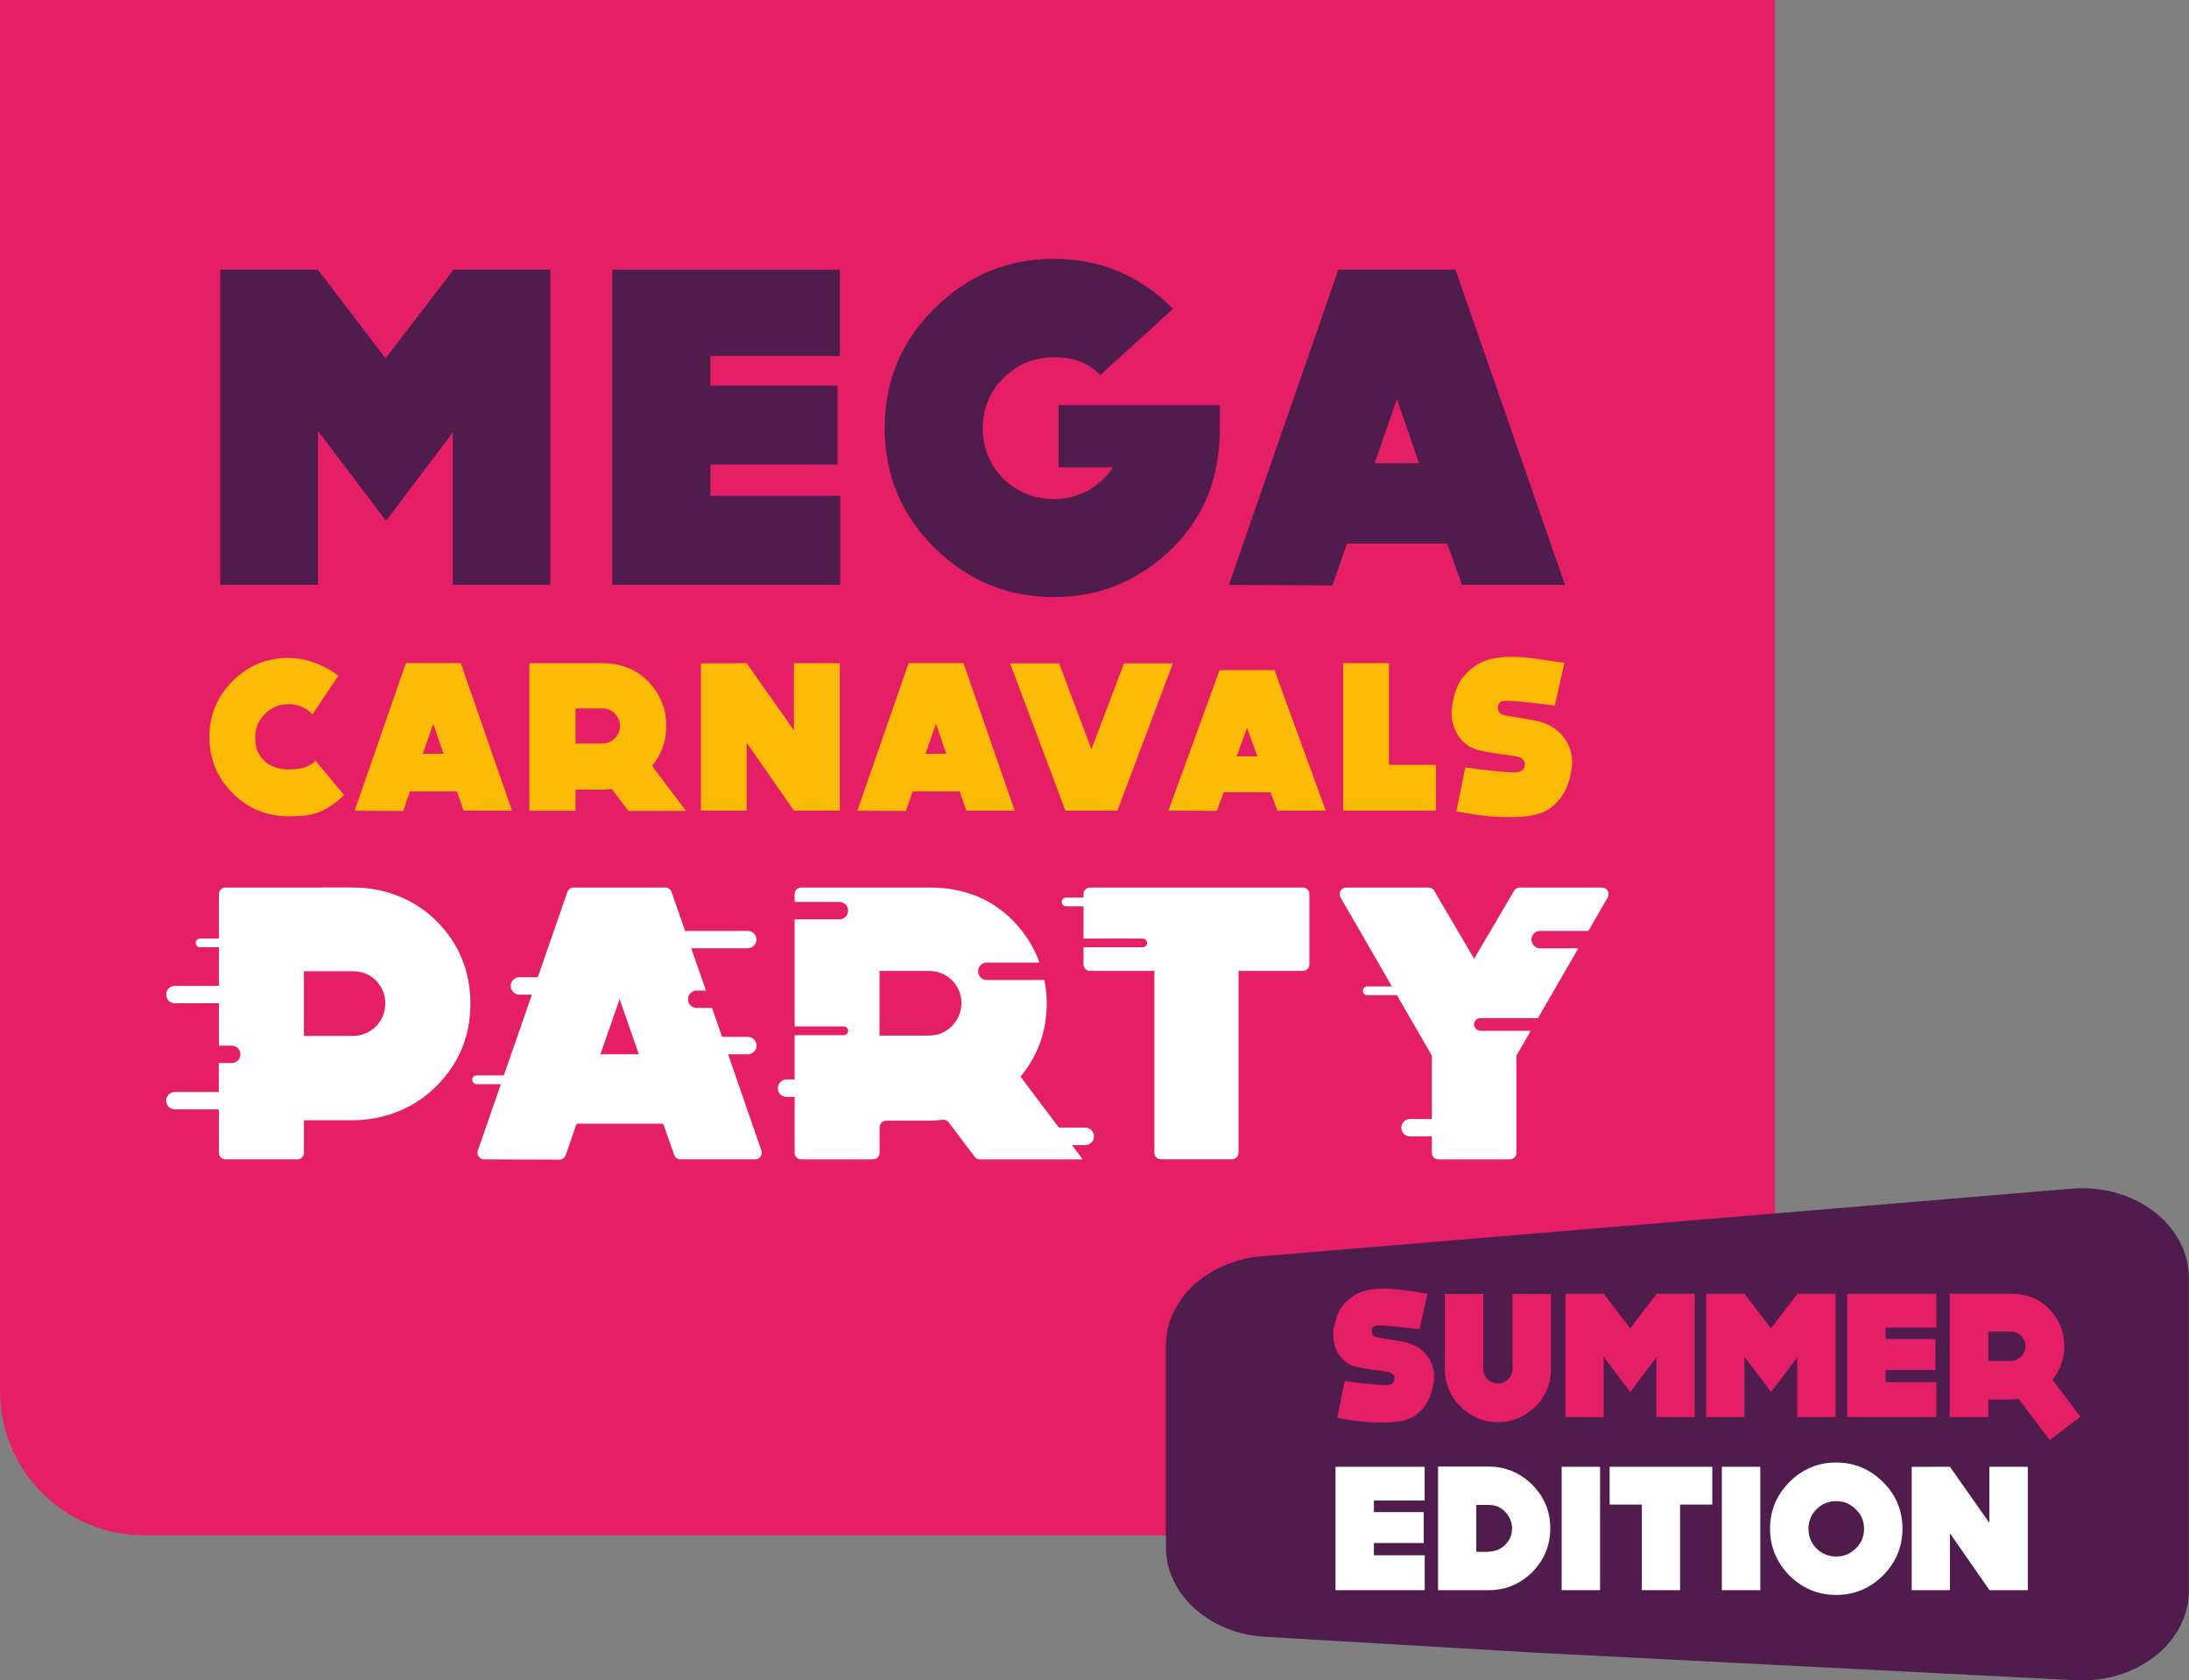
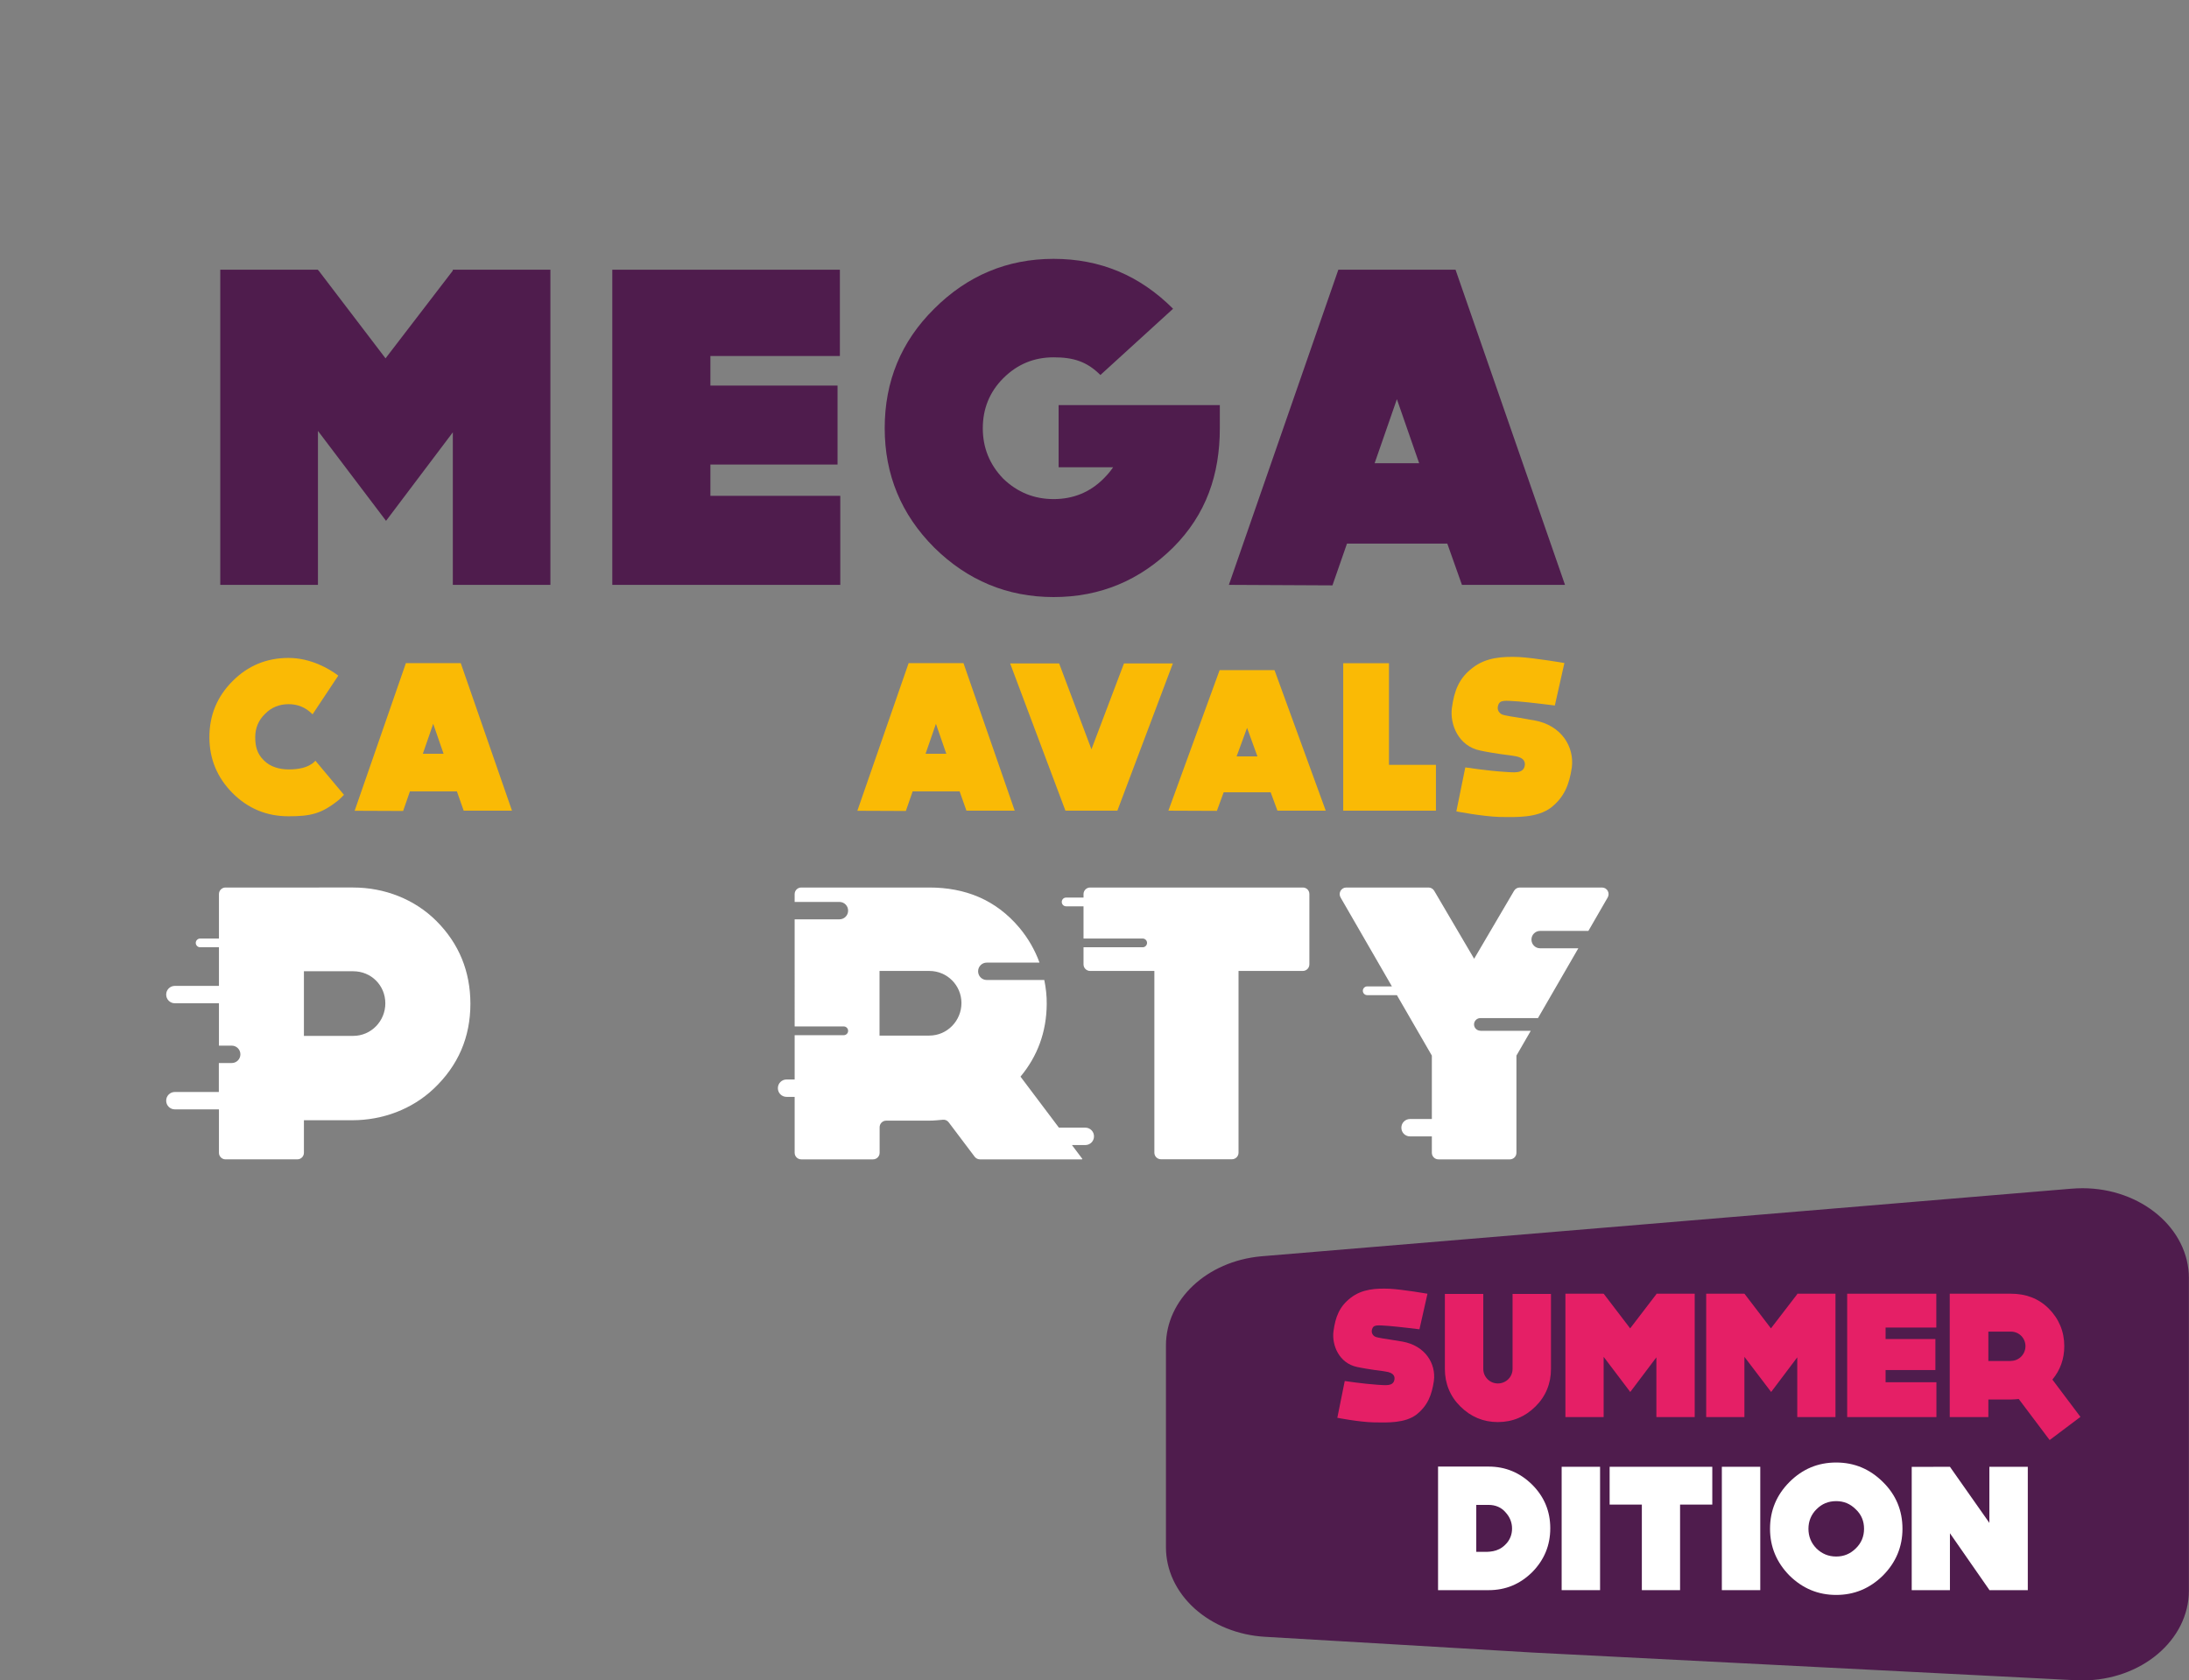
<svg xmlns="http://www.w3.org/2000/svg" xmlns:xlink="http://www.w3.org/1999/xlink" version="1.1" id="Laag_1" x="0px" y="0px" viewBox="0 0 2153.6 1653.5" style="enable-background:new 0 0 2153.6 1653.5;" xml:space="preserve">
  <rect x="0" y="0" width="2153.6" height="1653.5" fill="#808080" stroke="none" />
  <style type="text/css">
	.st0{clip-path:url(#SVGID_2_);fill:#E51F66;}
	.st1{clip-path:url(#SVGID_2_);fill:#FFFFFF;}
	.st2{fill:#4F1C4D;}
	.st3{clip-path:url(#SVGID_4_);fill:#4F1C4D;}
	.st4{clip-path:url(#SVGID_6_);fill:#FABA05;}
	.st5{fill:#FABA05;}
	.st6{clip-path:url(#SVGID_8_);fill:#FABA05;}
	.st7{clip-path:url(#SVGID_10_);fill:#FABA05;}
	.st8{clip-path:url(#SVGID_10_);fill:#4F1C4D;}
	.st9{clip-path:url(#SVGID_10_);fill:#E51F66;}
	.st10{fill:#E51F66;}
	.st11{clip-path:url(#SVGID_12_);fill:#E51F66;}
	.st12{fill:#FFFFFF;}
	.st13{clip-path:url(#SVGID_14_);fill:#FFFFFF;}
	.st14{clip-path:url(#SVGID_16_);fill:#FFFFFF;}
</style>
  <g>
    <defs>
      <rect id="SVGID_1_" y="0" width="2153.6" height="1653.5" />
    </defs>
    <clipPath id="SVGID_2_">
      <use xlink:href="#SVGID_1_" style="overflow:visible;" />
    </clipPath>
-     <path class="st0" d="M1746.1,0v1368.9c0,78.4-63.5,141.9-141.9,141.9H141.9C63.5,1510.7,0,1447.2,0,1368.9V0H1746.1z" />
    <path class="st1" d="M429.5,906.4c-21.6-21.7-51.4-33.1-82-33.1H221.9c-3.6,0-6.5,2.9-6.5,6.5v43.7h-18.5c-2.3,0-4.3,1.9-4.3,4.3   c0,2.3,1.9,4.3,4.3,4.3h18.5v38H172c-4.7,0-8.5,3.8-8.5,8.5v0.1c0,4.7,3.8,8.5,8.5,8.5h43.4v41.7H228c4.7,0,8.5,3.8,8.5,8.5v0.1   c0,4.7-3.8,8.5-8.5,8.5h-12.7v28.5H172c-4.7,0-8.5,3.8-8.5,8.5v0.1c0,4.7,3.8,8.5,8.5,8.5h43.4v42.7c0,3.6,2.9,6.5,6.5,6.5h70.6   c3.6,0,6.5-2.9,6.5-6.5v-32h47.7c29.6,0,58.6-10.7,80.1-31.1c24-22.8,36-50.5,36-83.7C462.7,955.9,451.7,928.7,429.5,906.4    M347.5,1019.3H299v-63.6h48.5c17.7,0,31.6,13.9,31.6,31.6C379.1,1004.7,365.2,1019.3,347.5,1019.3" />
    <path class="st1" d="M1281.8,873.3h-209.3c-3.6,0-6.5,2.9-6.5,6.5v3.4h-17.1c-2.4,0-4.3,1.9-4.3,4.3c0,2.4,1.9,4.3,4.3,4.3h17.1   v31.7h58.2c2.3,0,4.3,1.9,4.3,4.3c0,2.3-1.9,4.3-4.3,4.3H1066v16.8c0,3.6,2.9,6.5,6.5,6.5h63.2v178.8c0,3.6,2.9,6.5,6.5,6.5h69.8   c3.6,0,6.5-2.9,6.5-6.5V955.4h63.2c3.6,0,6.5-2.9,6.5-6.5v-69C1288.3,876.2,1285.4,873.3,1281.8,873.3" />
    <path class="st1" d="M1456.4,1014.2c-3.4,0-6.2-2.8-6.2-6.2c0-3.4,2.8-6.2,6.2-6.2h56.7l39.7-68.7h-37.6c-4.7,0-8.5-3.8-8.5-8.5   v-0.1c0-4.7,3.8-8.5,8.5-8.5h47.5l19-32.9c2.5-4.4-0.6-9.8-5.6-9.8h-80.9c-2.3,0-4.4,1.2-5.6,3.2l-39.3,66.9l-39.3-66.9   c-1.2-2-3.3-3.2-5.6-3.2h-80.9c-5,0-8.1,5.4-5.6,9.8l50.5,87.5h-24.3c-2.3,0-4.3,1.9-4.3,4.3c0,2.4,1.9,4.3,4.3,4.3h29.2l34.4,59.5   v62.4h-21.5c-4.7,0-8.5,3.8-8.5,8.5v0.1c0,4.7,3.8,8.5,8.5,8.5h21.5v16.1c0,3.6,2.9,6.5,6.5,6.5h70.2c3.6,0,6.5-2.9,6.5-6.5v-95.6   l14.1-24.4H1456.4z" />
    <path class="st1" d="M1067.8,1109.6h-26l-37.8-50.2c16.8-20.2,25.6-44.1,25.8-71.4c0.1-8-0.8-15.9-2.4-23.7h-56.6   c-4.7,0-8.5-3.8-8.5-8.5v-0.1c0-4.7,3.8-8.5,8.5-8.5h51.9c-4.5-12.4-11.2-24-19.7-34.2c-23.4-27.9-53.7-39.7-88.8-39.7H788.3   c-3.6,0-6.5,2.9-6.5,6.5v7.7h44.1c4.7,0,8.5,3.8,8.5,8.5v0.1c0,4.7-3.8,8.5-8.5,8.5h-44.1V1010h48.3c2.3,0,4.3,1.9,4.3,4.3   c0,2.4-1.9,4.3-4.3,4.3h-48.3v43.6h-8c-4.7,0-8.5,3.8-8.5,8.5v0.1c0,4.7,3.8,8.5,8.5,8.5h8v55c0,3.6,2.9,6.5,6.5,6.5h70.6   c3.6,0,6.5-2.9,6.5-6.5v-25.1c0-3.6,2.9-6.5,6.5-6.5h42.4c4.5,0,9.1-0.5,13.4-0.9c2.2-0.2,4.4,0.8,5.7,2.6l25.5,33.8   c1.2,1.6,3.2,2.6,5.2,2.6h100.3l0.5-0.4l-10.3-13.7h13.2c4.7,0,8.5-3.8,8.5-8.5v-0.1C1076.3,1113.4,1072.5,1109.6,1067.8,1109.6    M914.3,1019h-49v-63.6h49c17.7,0,31.6,14.3,31.6,31.6C945.9,1004.3,932,1019,914.3,1019" />
-     <path class="st1" d="M716.3,1037.4h19.5c4.7,0,8.5-3.8,8.5-8.5v-0.1c0-4.7-3.8-8.5-8.5-8.5h-25.4l-9.9-28.5h-15.1   c-4.7,0-8.5-3.8-8.5-8.5v-0.1c0-4.7,3.8-8.5,8.5-8.5h9.2L680,933.1h55.7c4.7,0,8.5-3.8,8.5-8.5v-0.1c0-4.7-3.8-8.5-8.5-8.5h-59   c-0.9,0-1.7,0.3-2.5,0.5l-13.5-38.8c-0.9-2.6-3.4-4.4-6.2-4.4h-90.1c-2.8,0-5.2,1.8-6.2,4.4l-29.1,83.9H511c-4.7,0-8.5,3.8-8.5,8.5   v0.1c0,4.7,3.8,8.5,8.5,8.5h12.3l-27.6,79.5h-26.8c-2.4,0-4.3,1.9-4.3,4.3c0,2.4,1.9,4.3,4.3,4.3h23.9l-22.7,65.4   c-1.5,4.2,1.7,8.6,6.1,8.6l74.1,0.3c2.8,0,5.3-1.7,6.2-4.4l10.8-31h85.2l10.8,30.7c0.9,2.6,3.4,4.4,6.1,4.4H743   c4.5,0,7.6-4.4,6.1-8.6L716.3,1037.4z M590.7,1037.4l18.9-54.3l18.9,54.3H590.7z" />
  </g>
  <polygon class="st2" points="541.5,265.4 541.5,575.5 445.5,575.5 445.5,425.4 379.8,512.5 312.8,424 312.8,575.5 216.7,575.5   216.7,265.4 312.8,265.4 312.8,265.9 313.2,265.9 379.3,352.6 445.5,266.3 445.5,265.4 " />
  <polygon class="st2" points="698.9,350.3 698.9,379.4 824,379.4 824,457.1 698.9,457.1 698.9,487.9 826.7,487.9 826.7,575.5   602.4,575.5 602.4,265.4 826.3,265.4 826.3,350.3 " />
  <g>
    <defs>
      <rect id="SVGID_3_" y="0" width="2153.6" height="1653.5" />
    </defs>
    <clipPath id="SVGID_4_">
      <use xlink:href="#SVGID_3_" style="overflow:visible;" />
    </clipPath>
    <path class="st3" d="M1200.1,417.3v4c0,45.6-13.4,84.9-46,117.5c-32.6,32.2-71.5,48.7-117.5,48.7c-45.6,0-84.9-16.5-117.5-48.7   c-32.6-32.6-48.7-71.9-48.7-117.5c0-46,16.1-85.3,48.7-117.5c32.6-32.6,71.9-49.1,117.5-49.1c46,0,84.9,16.5,117.5,49.1l-71.5,65.2   c-13.4-13.4-26.8-17.4-46-17.4c-19.2,0-35.7,6.7-49.6,20.6c-13.4,13.4-20.1,30-20.1,49.2c0,19.2,6.7,35.7,20.1,49.6   c13.9,13.4,30.4,20.1,49.6,20.1c19.2,0,35.7-6.7,49.1-20.1c3.6-3.6,6.7-7.2,9.4-11.2h-53.6v-61.2h158.6V417.3z" />
  </g>
  <path class="st2" d="M1423.9,534.9h-98.7l-14.3,41.1l-101.9-0.5l107.7-310.1H1432l107.7,310.1h-101.4L1423.9,534.9z M1396.2,455.8  l-21.9-63l-21.9,63H1396.2z" />
  <g>
    <defs>
      <rect id="SVGID_5_" y="0" width="2153.6" height="1653.5" />
    </defs>
    <clipPath id="SVGID_6_">
      <use xlink:href="#SVGID_5_" style="overflow:visible;" />
    </clipPath>
    <path class="st4" d="M309.7,749.2c-6.5,6.5-16.7,7.9-25.7,7.9c-9,0-18.2-2.5-24.5-9c-6.5-6.3-8.4-13.6-8.4-22.6   c0-9,3.1-16.7,9.6-23c6.3-6.5,14.2-9.6,23.2-9.6c9,0,16.7,3.1,23.2,9.6c0.2,0.2,0.2,0.2,0.4,0.4l25.3-38.1   c-8.8-6.7-27-17.4-49-17.4c-21.3,0-39.8,7.5-55,22.8c-15.3,15.3-22.8,33.7-22.8,55.2c0,21.3,7.6,39.7,22.8,55   c15.3,15.3,33.7,22.8,55,22.8c21.8,0,32.6-2.3,50-16.5l4.6-4.6l-28.2-33.7C310.3,748.6,309.9,749,309.7,749.2" />
  </g>
  <path class="st5" d="M399.3,652.6l-50.4,145.2l47.7,0.2l6.7-19.3h46.2l6.7,19h47.5l-50.4-145.2H399.3z M416,741.7l10.2-29.5  l10.2,29.5H416z" />
  <g>
    <defs>
      <rect id="SVGID_7_" y="0" width="2153.6" height="1653.5" />
    </defs>
    <clipPath id="SVGID_8_">
      <use xlink:href="#SVGID_7_" style="overflow:visible;" />
    </clipPath>
-     <path class="st6" d="M674.6,797.5l-33.1-43.9c9.2-11.1,14-24.3,14-39.3c0-17.2-6.3-32.2-18.4-44.3c-12.1-12.1-27.2-17.4-44.4-17.4   h-71.9v145.2h45.4V777h26.6c3.1,0,6.3-0.4,9.2-0.6l16.2,21.5H674L674.6,797.5z M592.8,731.6h-26.6v-34.5h26.6   c9.6,0,17.2,7.7,17.2,17.2C609.9,723.7,602.4,731.6,592.8,731.6" />
  </g>
-   <polygon class="st5" points="781.1,718.7 734.6,652.6 689.6,652.8 689.6,797.7 734.6,797.7 734.6,730.8 781.3,798 781.7,797.7   826.2,797.7 826.2,652.6 781.1,652.6 " />
  <path class="st5" d="M893.9,652.6l-50.4,145.2l47.7,0.2l6.7-19.3h46.2l6.7,19h47.5l-50.4-145.2H893.9z M910.6,741.7l10.2-29.5  l10.2,29.5H910.6z" />
  <polygon class="st5" points="1105.8,652.8 1073.8,737.3 1042,652.8 993.8,652.8 1048.2,797.7 1099.3,797.7 1153.9,652.8 " />
  <path class="st5" d="M1199.9,659.4l-50.4,138.3l47.7,0.2l6.7-18.3h46.2l6.7,18.1h47.5l-50.4-138.3H1199.9z M1216.6,744.3l10.3-28.1  l10.2,28.1H1216.6z" />
  <polygon class="st5" points="1366.5,652.6 1321.5,652.6 1321.5,797.7 1412.7,797.7 1412.7,752.6 1366.5,752.6 " />
  <g>
    <defs>
      <rect id="SVGID_9_" y="0" width="2153.6" height="1653.5" />
    </defs>
    <clipPath id="SVGID_10_">
      <use xlink:href="#SVGID_9_" style="overflow:visible;" />
    </clipPath>
    <path class="st7" d="M1509.3,708.8c0,0-6.5-1-14.4-2.5c-14.4-2.1-16.7-3.1-16.7-3.1c-2.7-1-5.7-4.2-4.4-8.8c1.7-6.1,6.5-5,19.9-4.2   c10.7,0.8,36,4,36,4l9.4-41.8c0,0-29.1-5-44.8-5.9c-15.9-0.6-32.2,0.2-45.6,10.7c-13.4,10.2-18,22.6-20.3,39.5   c-2.1,16.1,6.5,37.5,27.8,41.8c0,0,6.3,1.5,19.3,3.4c13.2,1.7,13.6,1.9,13.6,1.9c11.7,1.5,11.5,7.1,10.9,10   c-1.7,7.9-11.3,6.1-19.7,5.7c-16.5-1-38.7-4.4-38.7-4.4l-8.8,43.3c0,0,25.7,5,42.9,5.5c16.3,0.2,36.6,1,50.2-9.2   c13.2-10.4,18-22.8,20.5-39.5C1549,735.2,1536.5,713.6,1509.3,708.8" />
    <path class="st8" d="M1508.1,1626.1l533.3,27.2c2.4,0.1,4.9,0.2,7.3,0.2c57.8,0,104.8-39.6,104.8-88.4v-307.5   c0-48.7-47-88.4-104.7-88.4c-3.8,0-7.6,0.2-11.4,0.5l-796.7,66.5c-53.4,4.9-93.6,42.6-93.6,87.8v198.5c0,22.4,10,43.8,28.1,60.2   c18.2,16.4,42.9,26.4,69.5,27.9l129.7,7.6L1508.1,1626.1z" />
    <path class="st9" d="M1379.7,1320.1c22.7,4,33.2,22,31,38.7c-2.1,14-6.1,24.3-17.1,33.1c-11.4,8.6-28.3,7.9-42,7.7   c-14.3-0.3-35.9-4.5-35.9-4.5l7.3-36.2c0,0,18.5,2.8,32.4,3.7c7,0.3,15,1.9,16.4-4.7c0.5-2.4,0.7-7.2-9.1-8.4c0,0-0.3-0.2-11.4-1.6   c-10.8-1.6-16.1-2.8-16.1-2.8c-17.8-3.7-25-21.5-23.3-35c1.9-14.2,5.8-24.5,17-33.1c11.2-8.7,24.8-9.4,38.1-8.9   c13.1,0.7,37.4,4.9,37.4,4.9l-7.9,35c0,0-21.2-2.6-30.1-3.3c-11.2-0.7-15.2-1.6-16.6,3.5c-1,3.8,1.4,6.5,3.7,7.3   c0,0,1.9,0.9,14,2.6C1374.3,1319.2,1379.7,1320.1,1379.7,1320.1" />
    <path class="st9" d="M1525.9,1273.2v73.8c0,14.3-5.1,26.9-15.2,36.9c-10.1,10.1-22.6,15.4-37.1,15.4c-14.3,0-26.6-5.2-36.9-15.4   c-10.1-10-15.2-22.6-15.2-36.9v-73.8h37.8v73.8c0,8,6.5,14.3,14.3,14.3c8,0,14.5-6.3,14.5-14.3v-73.8H1525.9z" />
  </g>
  <polygon class="st10" points="1667.3,1273 1667.3,1394.4 1629.6,1394.4 1629.6,1335.6 1603.9,1369.7 1577.7,1335.1 1577.7,1394.4   1540.1,1394.4 1540.1,1273 1577.7,1273 1577.7,1273.2 1577.9,1273.2 1603.8,1307.1 1629.6,1273.4 1629.6,1273 " />
  <polygon class="st10" points="1805.8,1273 1805.8,1394.4 1768.2,1394.4 1768.2,1335.6 1742.5,1369.7 1716.2,1335.1 1716.2,1394.4   1678.6,1394.4 1678.6,1273 1716.2,1273 1716.2,1273.2 1716.4,1273.2 1742.3,1307.1 1768.2,1273.4 1768.2,1273 " />
  <polygon class="st10" points="1855.1,1306.3 1855.1,1317.6 1904.1,1317.6 1904.1,1348.1 1855.1,1348.1 1855.1,1360.1 1905.1,1360.1   1905.1,1394.4 1817.3,1394.4 1817.3,1273 1905,1273 1905,1306.3 " />
  <g>
    <defs>
      <rect id="SVGID_11_" y="0" width="2153.6" height="1653.5" />
    </defs>
    <clipPath id="SVGID_12_">
      <use xlink:href="#SVGID_11_" style="overflow:visible;" />
    </clipPath>
    <path class="st11" d="M1978.4,1339.1c8,0,14.3-6.6,14.3-14.5s-6.3-14.3-14.3-14.3h-22.2v28.9H1978.4z M2016.5,1417l-30.4-40.4   c-2.4,0.2-5.1,0.5-7.7,0.5h-22.2v17.3h-38V1273h60.2c14.3,0,26.9,4.4,37.1,14.5c10.1,10.1,15.4,22.7,15.4,37.1   c0,12.6-4,23.6-11.7,32.9l27.6,36.7L2016.5,1417z" />
  </g>
-   <polygon class="st12" points="1351.7,1476.5 1351.7,1487.9 1400.7,1487.9 1400.7,1518.3 1351.7,1518.3 1351.7,1530.4 1401.7,1530.4   1401.7,1564.7 1313.9,1564.7 1313.9,1443.3 1401.6,1443.3 1401.6,1476.5 " />
  <g>
    <defs>
      <rect id="SVGID_13_" y="0" width="2153.6" height="1653.5" />
    </defs>
    <clipPath id="SVGID_14_">
      <use xlink:href="#SVGID_13_" style="overflow:visible;" />
    </clipPath>
    <path class="st13" d="M1487.6,1504.1c0-5.9-2.1-11.4-6.5-16.1c-4-4.7-9.8-7.2-16.6-7.2h-12.1v46.2h3.8c8.7,0.2,17.3,0.3,24.5-6.8   C1485.7,1515.5,1487.6,1509.7,1487.6,1504.1 M1507.4,1547c-12.1,11.9-26.2,17.7-42.9,17.7h-49.7v-121.6h49.7   c16.6,0,30.8,5.9,42.9,17.8c11.9,11.9,17.8,26.2,17.8,42.9C1525.2,1520.6,1519.3,1534.9,1507.4,1547" />
  </g>
  <rect x="1536.4" y="1443.3" class="st12" width="37.8" height="121.4" />
  <polygon class="st12" points="1684.6,1480.5 1652.9,1480.5 1652.9,1564.7 1615.3,1564.7 1615.3,1480.5 1583.6,1480.5 1583.6,1443.3   1684.6,1443.3 " />
  <rect x="1694" y="1443.3" class="st12" width="37.8" height="121.4" />
  <g>
    <defs>
      <rect id="SVGID_15_" y="0" width="2153.6" height="1653.5" />
    </defs>
    <clipPath id="SVGID_16_">
      <use xlink:href="#SVGID_15_" style="overflow:visible;" />
    </clipPath>
    <path class="st14" d="M1825.7,1485.1c-5.4-5.4-11.7-8-19.2-8c-7.7,0-14,2.6-19.4,8c-5.2,5.2-7.9,11.7-7.9,19.2   c0,7.5,2.6,14,7.9,19.4c5.4,5.2,11.7,7.9,19.4,7.9c7.5,0,13.8-2.6,19.2-7.9c5.6-5.4,8.2-11.9,8.2-19.4   C1833.9,1496.8,1831.3,1490.3,1825.7,1485.1 M1852.5,1550.3c-12.8,12.6-28,19.1-46,19.1s-33.2-6.5-46-19.1   c-12.6-12.8-19.1-28.2-19.1-46c0-18,6.5-33.4,19.1-46c12.8-12.8,28-19.2,46-19.2s33.2,6.5,46,19.2c12.8,12.6,19.2,28,19.2,46   C1871.7,1522.1,1865.2,1537.5,1852.5,1550.3" />
  </g>
  <polygon class="st12" points="1995,1564.7 1957.8,1564.7 1957.4,1564.8 1918.4,1508.7 1918.4,1564.7 1880.8,1564.7 1880.8,1443.4   1918.4,1443.3 1957.2,1498.5 1957.2,1443.3 1995,1443.3 " />
</svg>